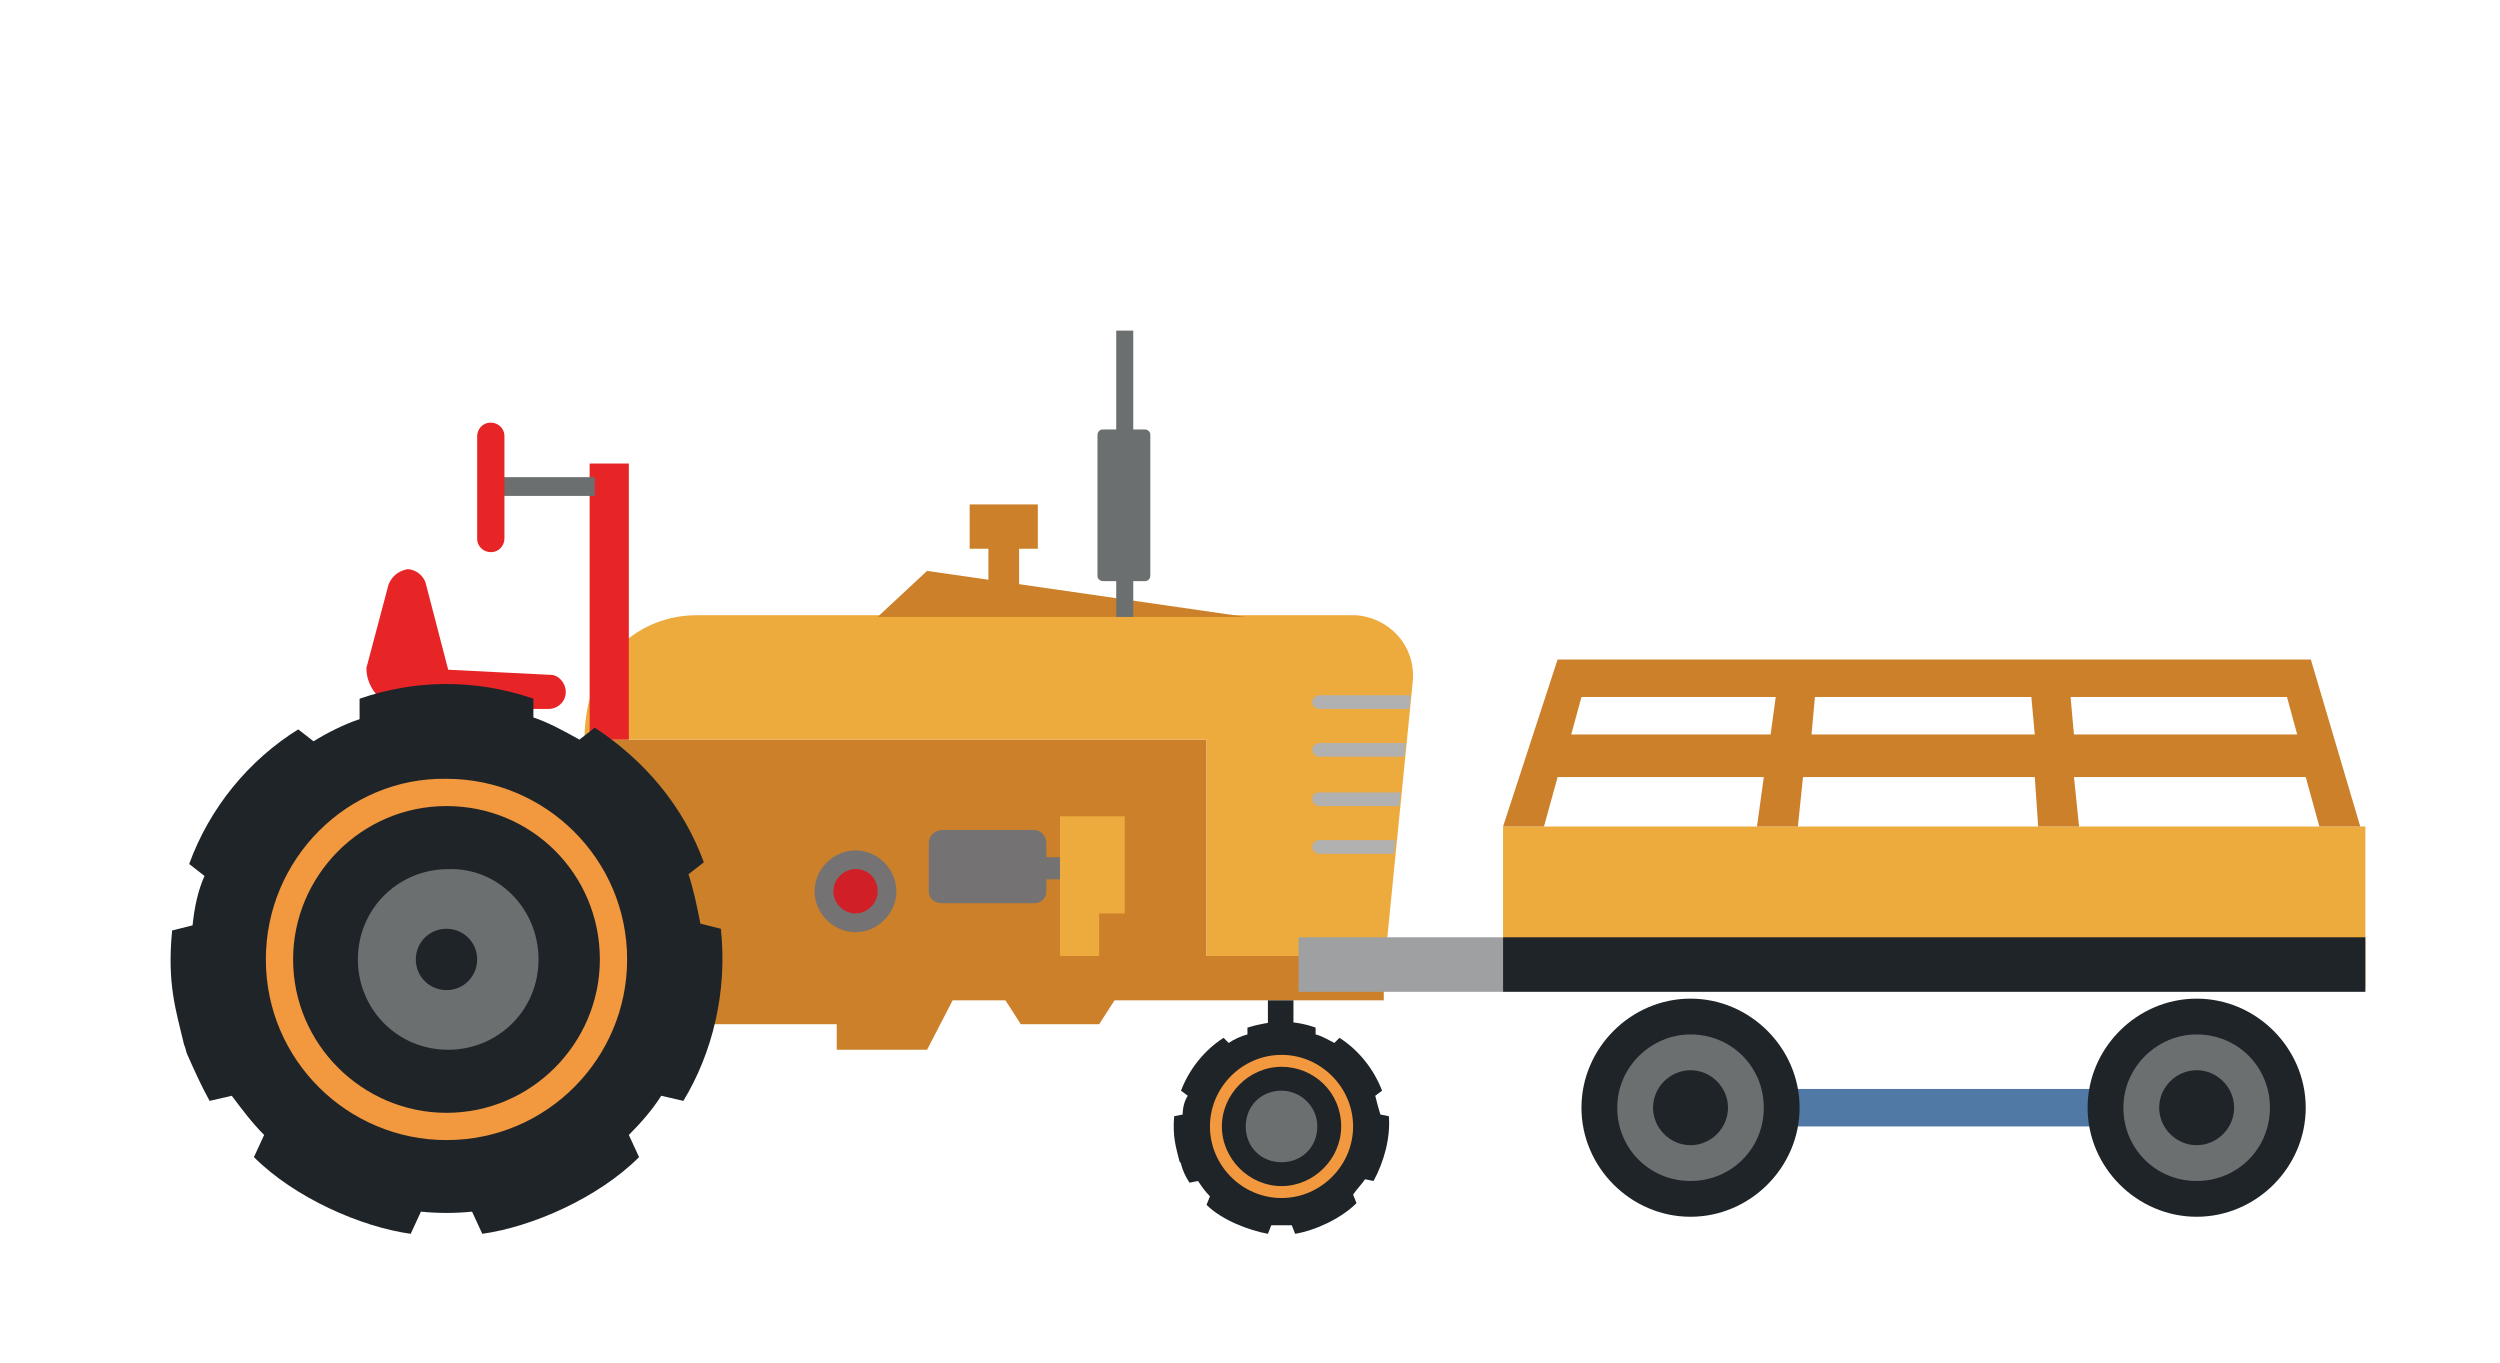
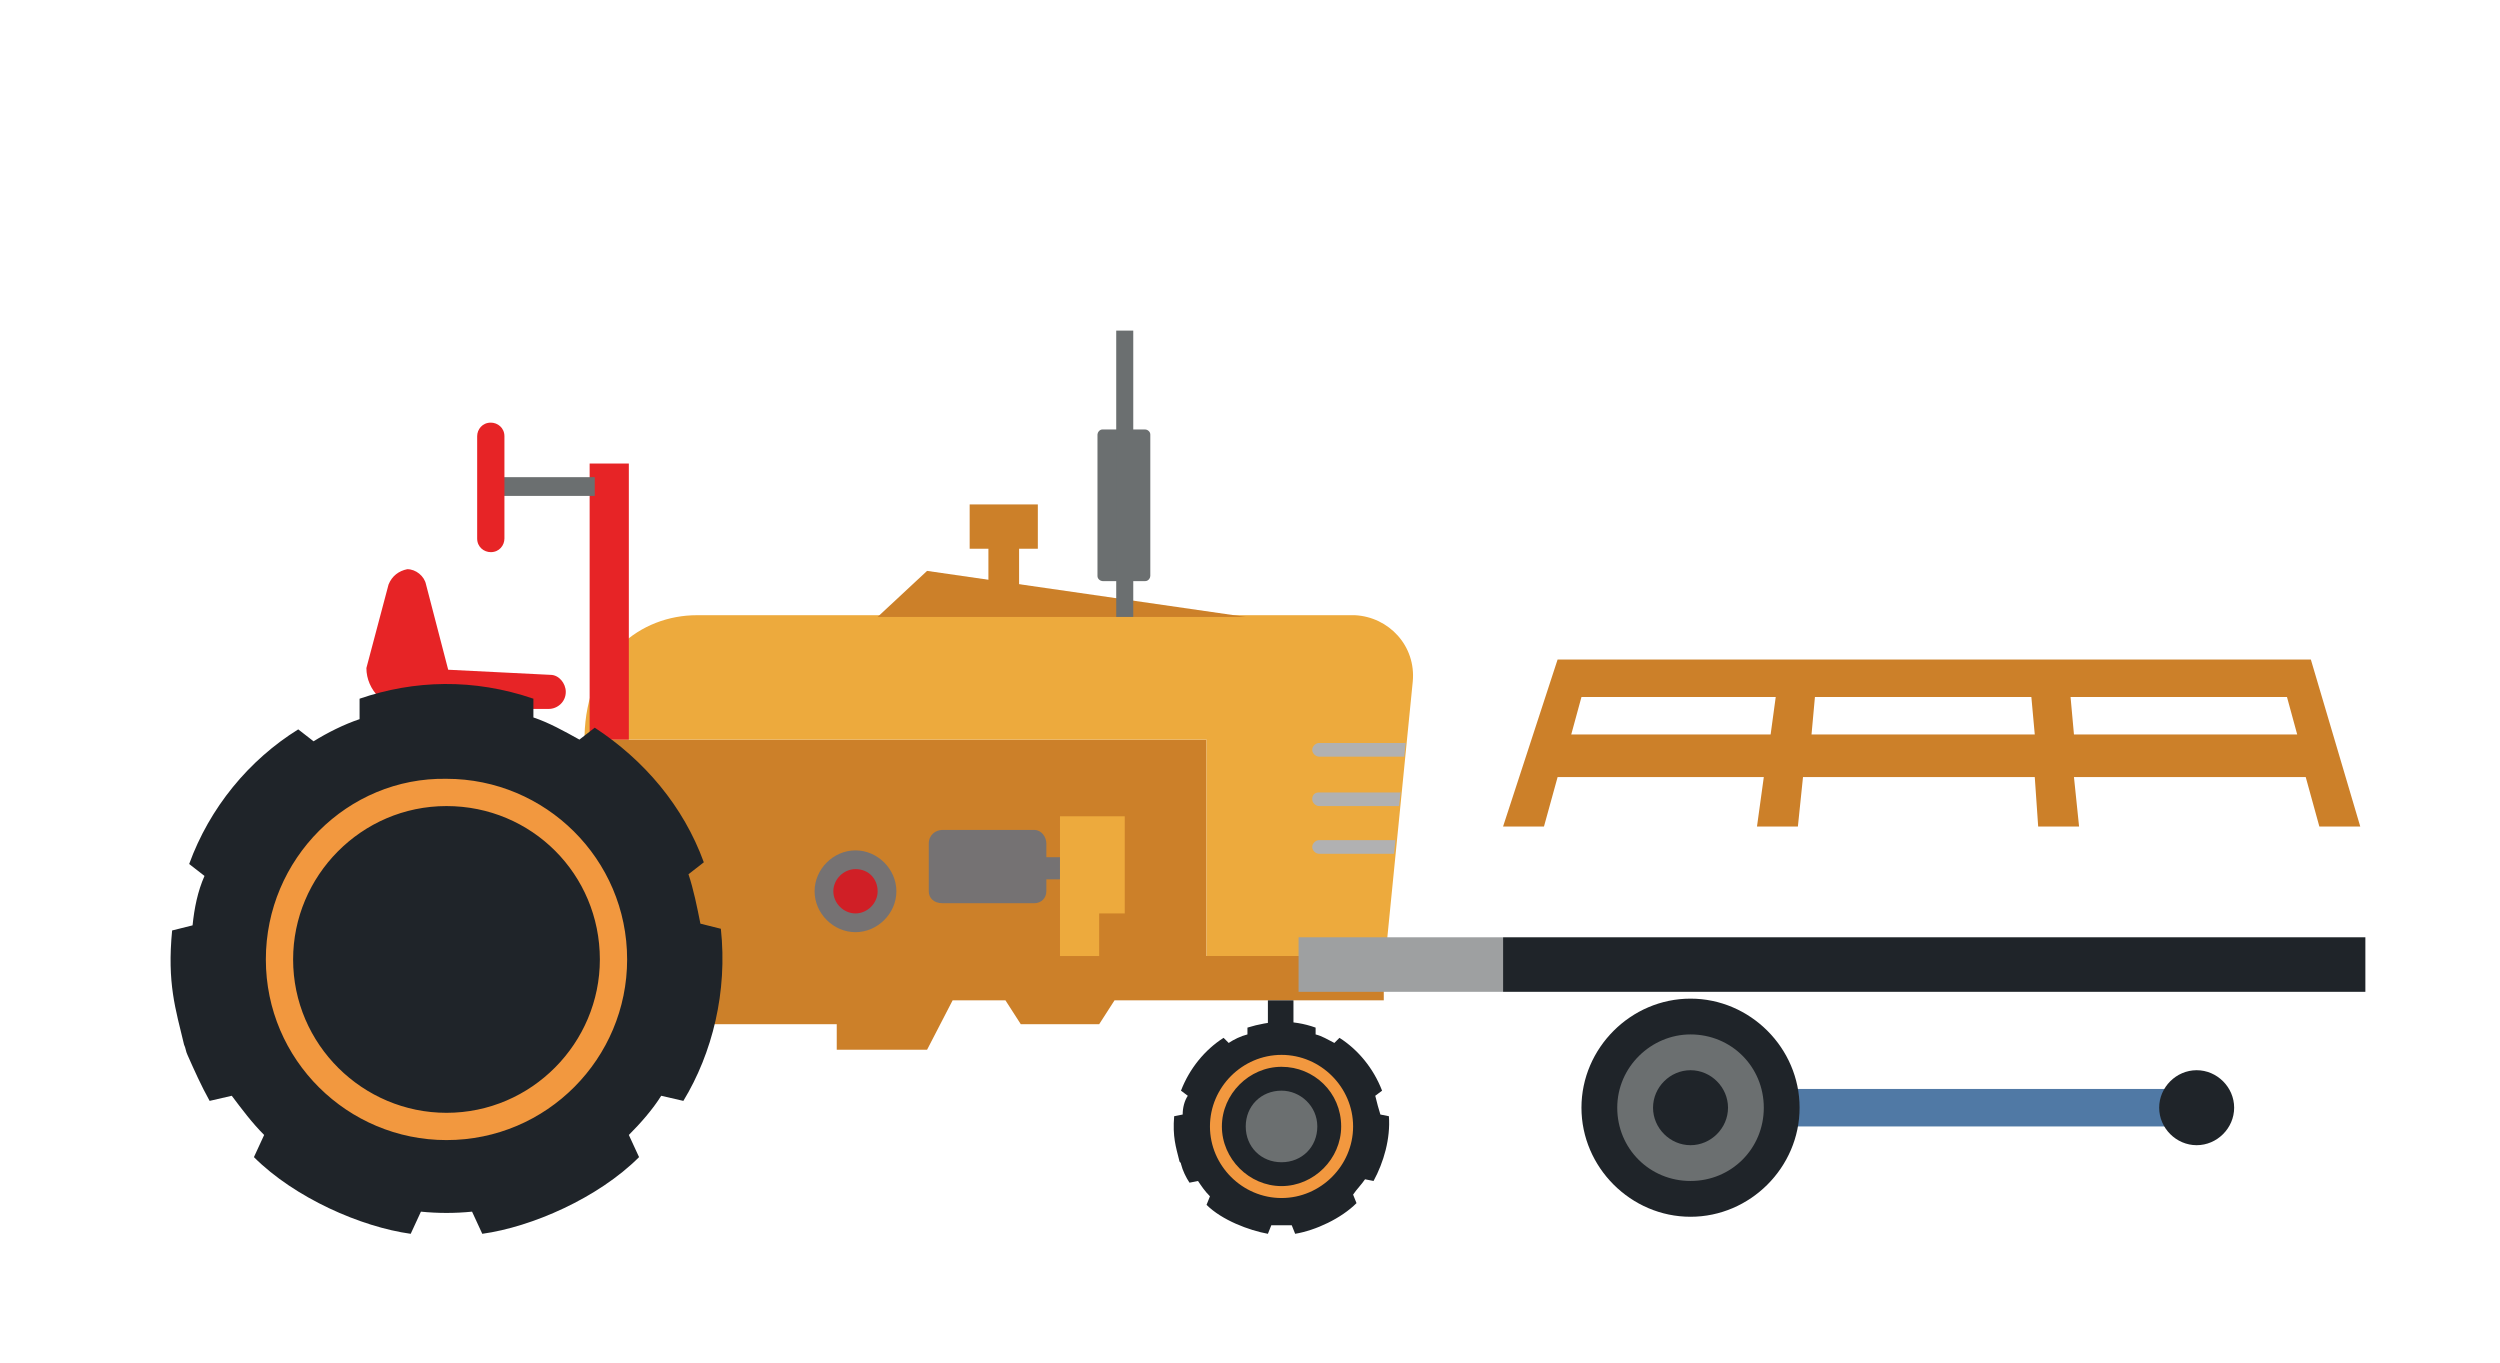
<svg xmlns="http://www.w3.org/2000/svg" version="1.1" id="レイヤー_1" x="0px" y="0px" viewBox="0 0 146.7 80" enable-background="new 0 0 146.7 80" xml:space="preserve">
  <g>
    <g>
      <polygon fill="#CC8029" points="34.6,56.3 70.8,56.3 70.8,43.4 34.6,43.4 34.6,56.3   " />
      <path fill="#E72426" d="M22.8,34.3l-1.3,4.9c0,1.3,1.1,2.4,2.4,2.4h8.3c0.5,0,1-0.4,1-1c0-0.5-0.4-1-0.9-1l-6-0.3l-1.3-5    c-0.1-0.5-0.6-0.9-1.1-0.9C23.4,33.5,23,33.8,22.8,34.3L22.8,34.3L22.8,34.3z" />
      <polygon fill="#CC8029" points="81.2,56.1 34.9,56.1 34.9,60.1 49.1,60.1 49.1,61.6 54.4,61.6 55.9,58.7 59,58.7 59.9,60.1     64.5,60.1 65.4,58.7 81.2,58.7 81.2,56.1   " />
      <path fill="#1F2429" d="M80.6,69.3l-0.5-0.1c-0.2,0.3-0.5,0.6-0.7,0.9l0.2,0.5c-0.9,0.9-2.4,1.6-3.6,1.8l-0.2-0.5    c-0.4,0-0.8,0-1.2,0l-0.2,0.5c-1.1-0.2-2.7-0.8-3.6-1.7l0.2-0.5c-0.3-0.3-0.5-0.6-0.7-0.9l-0.5,0.1c-0.2-0.3-0.4-0.7-0.5-1.1    c0-0.1-0.1-0.1-0.1-0.2c-0.2-0.8-0.4-1.4-0.3-2.6l0.5-0.1c0-0.4,0.1-0.8,0.3-1.1l-0.4-0.3c0.5-1.3,1.4-2.4,2.5-3.1l0.3,0.3    c0.3-0.2,0.7-0.4,1.1-0.5v-0.4c1.3-0.4,2.6-0.5,4,0v0.4c0.4,0.1,0.7,0.3,1.1,0.5l0.3-0.3c1.1,0.7,2,1.8,2.5,3.1l-0.4,0.3    c0.1,0.4,0.2,0.8,0.3,1.1l0.5,0.1C81.6,66.8,81.2,68.2,80.6,69.3L80.6,69.3z" />
      <path fill="#F2983F" d="M78.7,66.1c0,1.9-1.6,3.5-3.5,3.5c-1.9,0-3.5-1.6-3.5-3.5c0-1.9,1.6-3.5,3.5-3.5    C77.1,62.6,78.7,64.1,78.7,66.1L78.7,66.1z M71,66.1c0,2.3,1.9,4.2,4.2,4.2c2.3,0,4.2-1.9,4.2-4.2c0-2.3-1.9-4.2-4.2-4.2    C72.9,61.9,71,63.8,71,66.1L71,66.1z" />
      <path fill="#6B6F70" d="M77.3,66.1c0,1.2-0.9,2.1-2.1,2.1c-1.2,0-2.1-0.9-2.1-2.1c0-1.2,0.9-2.1,2.1-2.1    C76.3,64,77.3,64.9,77.3,66.1L77.3,66.1z" />
      <path fill="#757273" d="M61.4,50.2v-0.7c0-0.4-0.3-0.8-0.7-0.8h-5.4c-0.4,0-0.8,0.3-0.8,0.8v2.8c0,0.4,0.3,0.7,0.8,0.7h5.4    c0.4,0,0.7-0.3,0.7-0.7v-0.7h0.8v-1.3H61.4L61.4,50.2z" />
      <path fill="#757273" d="M52.6,52.3c0,1.3-1.1,2.4-2.4,2.4c-1.3,0-2.4-1.1-2.4-2.4c0-1.3,1.1-2.4,2.4-2.4    C51.5,49.9,52.6,51,52.6,52.3L52.6,52.3z" />
      <path fill="#D01F26" d="M51.5,52.3c0,0.7-0.6,1.3-1.3,1.3c-0.7,0-1.3-0.6-1.3-1.3c0-0.7,0.6-1.3,1.3-1.3    C51,51,51.5,51.6,51.5,52.3L51.5,52.3z" />
      <path fill="#EDAA3D" d="M82.9,40l-1.6,16.1H70.8V43.4H34.3v-0.2c0.1-4.7,3.3-7.1,6.6-7.1h38.6C81.5,36.2,83.1,37.9,82.9,40    L82.9,40z" />
      <path fill="#B1B1B2" d="M81.9,49.2l-0.1,0.9h-4.4c-0.2,0-0.4-0.2-0.4-0.4c0-0.2,0.2-0.4,0.4-0.4H81.9L81.9,49.2z" />
      <path fill="#B1B1B2" d="M82.2,46.4l-0.1,0.9h-4.7c-0.2,0-0.4-0.2-0.4-0.4c0-0.3,0.2-0.4,0.4-0.4H82.2L82.2,46.4z" />
-       <path fill="#B1B1B2" d="M82.8,40.7l-0.1,0.9h-5.3c-0.2,0-0.4-0.2-0.4-0.4c0-0.2,0.2-0.4,0.4-0.4H82.8L82.8,40.7z" />
      <path fill="#B1B1B2" d="M82.5,43.5l-0.1,0.9h-5c-0.2,0-0.4-0.2-0.4-0.4c0-0.2,0.2-0.4,0.4-0.4H82.5L82.5,43.5z" />
      <polygon fill="#E72426" points="36.9,43.4 34.6,43.4 34.6,27.2 36.9,27.2 36.9,43.4   " />
      <polygon fill="#EDAA3D" points="62.2,47.9 62.2,56.1 64.5,56.1 64.5,53.6 66,53.6 66,47.9 62.2,47.9   " />
      <path fill="#1F2429" d="M40.1,64.6l-1.3-0.3c-0.5,0.8-1.2,1.6-1.9,2.3l0.6,1.3c-2.4,2.4-6.3,4.1-9.2,4.5l-0.6-1.3    c-1,0.1-2,0.1-3,0l-0.6,1.3c-2.9-0.4-6.8-2.1-9.2-4.5l0.6-1.3c-0.7-0.7-1.3-1.5-1.9-2.3l-1.3,0.3c-0.5-0.9-0.9-1.8-1.3-2.7    c-0.1-0.2-0.1-0.4-0.2-0.6c-0.5-2.1-1-3.6-0.7-6.7l1.2-0.3c0.1-1,0.3-2,0.7-2.9l-0.9-0.7c1.2-3.3,3.5-6.1,6.4-7.9l0.9,0.7    c0.8-0.5,1.8-1,2.7-1.3V41c3.2-1.1,6.7-1.2,10.2,0v1.1c0.9,0.3,1.8,0.8,2.7,1.3l0.9-0.7c2.9,1.9,5.2,4.6,6.4,7.9l-0.9,0.7    c0.3,0.9,0.5,1.9,0.7,2.9l1.2,0.3C42.7,58.2,41.8,61.8,40.1,64.6L40.1,64.6z" />
      <path fill="#F2983F" d="M35.2,56.3c0,4.9-4,9-9,9c-4.9,0-9-4-9-9c0-4.9,4-9,9-9C31.2,47.3,35.2,51.3,35.2,56.3L35.2,56.3z     M15.6,56.3c0,5.9,4.8,10.6,10.6,10.6c5.9,0,10.6-4.8,10.6-10.6c0-5.9-4.8-10.6-10.6-10.6C20.4,45.6,15.6,50.4,15.6,56.3    L15.6,56.3z" />
-       <path fill="#6B6F70" d="M31.6,56.3c0,3-2.4,5.3-5.3,5.3c-3,0-5.3-2.4-5.3-5.3c0-3,2.4-5.3,5.3-5.3C29.2,50.9,31.6,53.3,31.6,56.3    L31.6,56.3z" />
      <path fill="#1F2429" d="M28,56.3c0,1-0.8,1.8-1.8,1.8c-1,0-1.8-0.8-1.8-1.8c0-1,0.8-1.8,1.8-1.8C27.2,54.5,28,55.3,28,56.3    L28,56.3z" />
      <polygon fill="#1F2429" points="75.9,61.3 74.4,61.3 74.4,58.7 75.9,58.7 75.9,61.3   " />
      <polygon fill="#CC8029" points="51.5,36.2 54.4,33.5 73.1,36.2 51.5,36.2   " />
      <polygon fill="#CC8029" points="59.8,34.8 58,34.8 58,30.5 59.8,30.5 59.8,34.8   " />
      <polygon fill="#CC8029" points="60.9,32.2 56.9,32.2 56.9,29.6 60.9,29.6 60.9,32.2   " />
      <path fill="#6B6F70" d="M67.5,33.8c0,0.1-0.1,0.3-0.3,0.3h-2.5c-0.1,0-0.3-0.1-0.3-0.3v-8.3c0-0.1,0.1-0.3,0.3-0.3h2.5    c0.1,0,0.3,0.1,0.3,0.3V33.8L67.5,33.8z" />
      <polygon fill="#6B6F70" points="66.5,36.2 65.5,36.2 65.5,19.4 66.5,19.4 66.5,36.2   " />
      <polygon fill="#6B6F70" points="34.9,28 28.8,28 28.8,29.1 34.9,29.1 34.9,28   " />
      <path fill="#E72426" d="M29.6,31.6c0,0.4-0.3,0.8-0.8,0.8l0,0c-0.4,0-0.8-0.3-0.8-0.8v-6c0-0.4,0.3-0.8,0.8-0.8l0,0    c0.4,0,0.8,0.3,0.8,0.8V31.6L29.6,31.6z" />
    </g>
    <g>
      <polygon fill="#9EA0A1" points="76.2,58.2 88.2,58.2 88.2,55 76.2,55 76.2,58.2   " />
      <polygon fill="#5079A5" points="97,66.1 128.4,66.1 128.4,63.9 97,63.9 97,66.1   " />
-       <polygon fill="#EDAA3D" points="88.2,58 138.8,58 138.8,48.5 88.2,48.5 88.2,58   " />
      <path fill="#CC8029" d="M92.2,43.1l0.6-2.2h11.4l-0.3,2.2H92.2L92.2,43.1z M119.4,43.1h-13.1l0.2-2.2h12.7L119.4,43.1L119.4,43.1z     M134.8,43.1h-13.1l-0.2-2.2h12.7L134.8,43.1L134.8,43.1z M135.6,38.7H91.4l-3.2,9.8h2.4l0.8-2.9h12.1l-0.4,2.9h2.4l0.3-2.9h13.6    l0.2,2.9h2.4l-0.3-2.9h13.6l0.8,2.9h2.4L135.6,38.7L135.6,38.7z" />
-       <path fill="#1F2429" d="M122.5,65c0-3.5,2.9-6.4,6.4-6.4s6.4,2.9,6.4,6.4s-2.9,6.4-6.4,6.4S122.5,68.5,122.5,65L122.5,65z" />
-       <path fill="#6B6F70" d="M124.6,65c0,2.4,1.9,4.3,4.3,4.3c2.4,0,4.3-1.9,4.3-4.3c0-2.4-1.9-4.3-4.3-4.3    C126.6,60.7,124.6,62.6,124.6,65L124.6,65z" />
      <path fill="#1F2429" d="M126.7,65c0,1.2,1,2.2,2.2,2.2c1.2,0,2.2-1,2.2-2.2c0-1.2-1-2.2-2.2-2.2C127.7,62.8,126.7,63.8,126.7,65    L126.7,65z" />
      <path fill="#1F2429" d="M92.8,65c0-3.5,2.9-6.4,6.4-6.4c3.5,0,6.4,2.9,6.4,6.4s-2.9,6.4-6.4,6.4C95.7,71.4,92.8,68.5,92.8,65    L92.8,65z" />
      <path fill="#6B6F70" d="M94.9,65c0,2.4,1.9,4.3,4.3,4.3c2.4,0,4.3-1.9,4.3-4.3c0-2.4-1.9-4.3-4.3-4.3C96.9,60.7,94.9,62.6,94.9,65    L94.9,65z" />
      <path fill="#1F2429" d="M97,65c0,1.2,1,2.2,2.2,2.2c1.2,0,2.2-1,2.2-2.2c0-1.2-1-2.2-2.2-2.2C98,62.8,97,63.8,97,65L97,65z" />
      <polygon fill="#1F2429" points="88.2,55 138.8,55 138.8,58.2 88.2,58.2 88.2,55   " />
    </g>
  </g>
</svg>